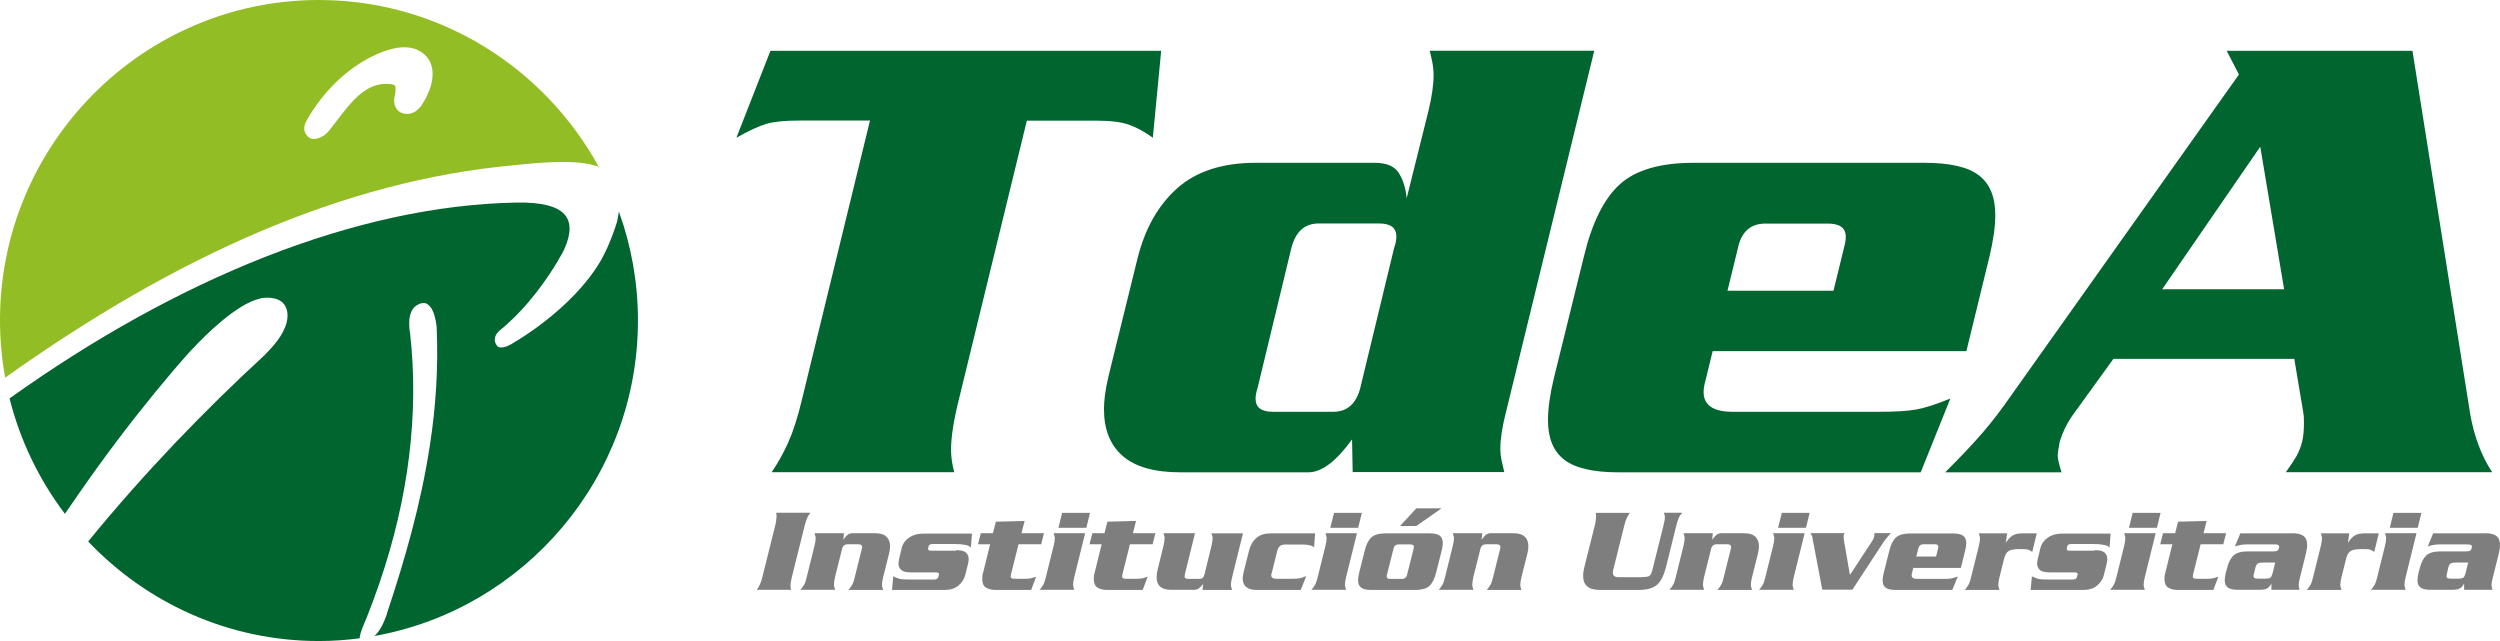
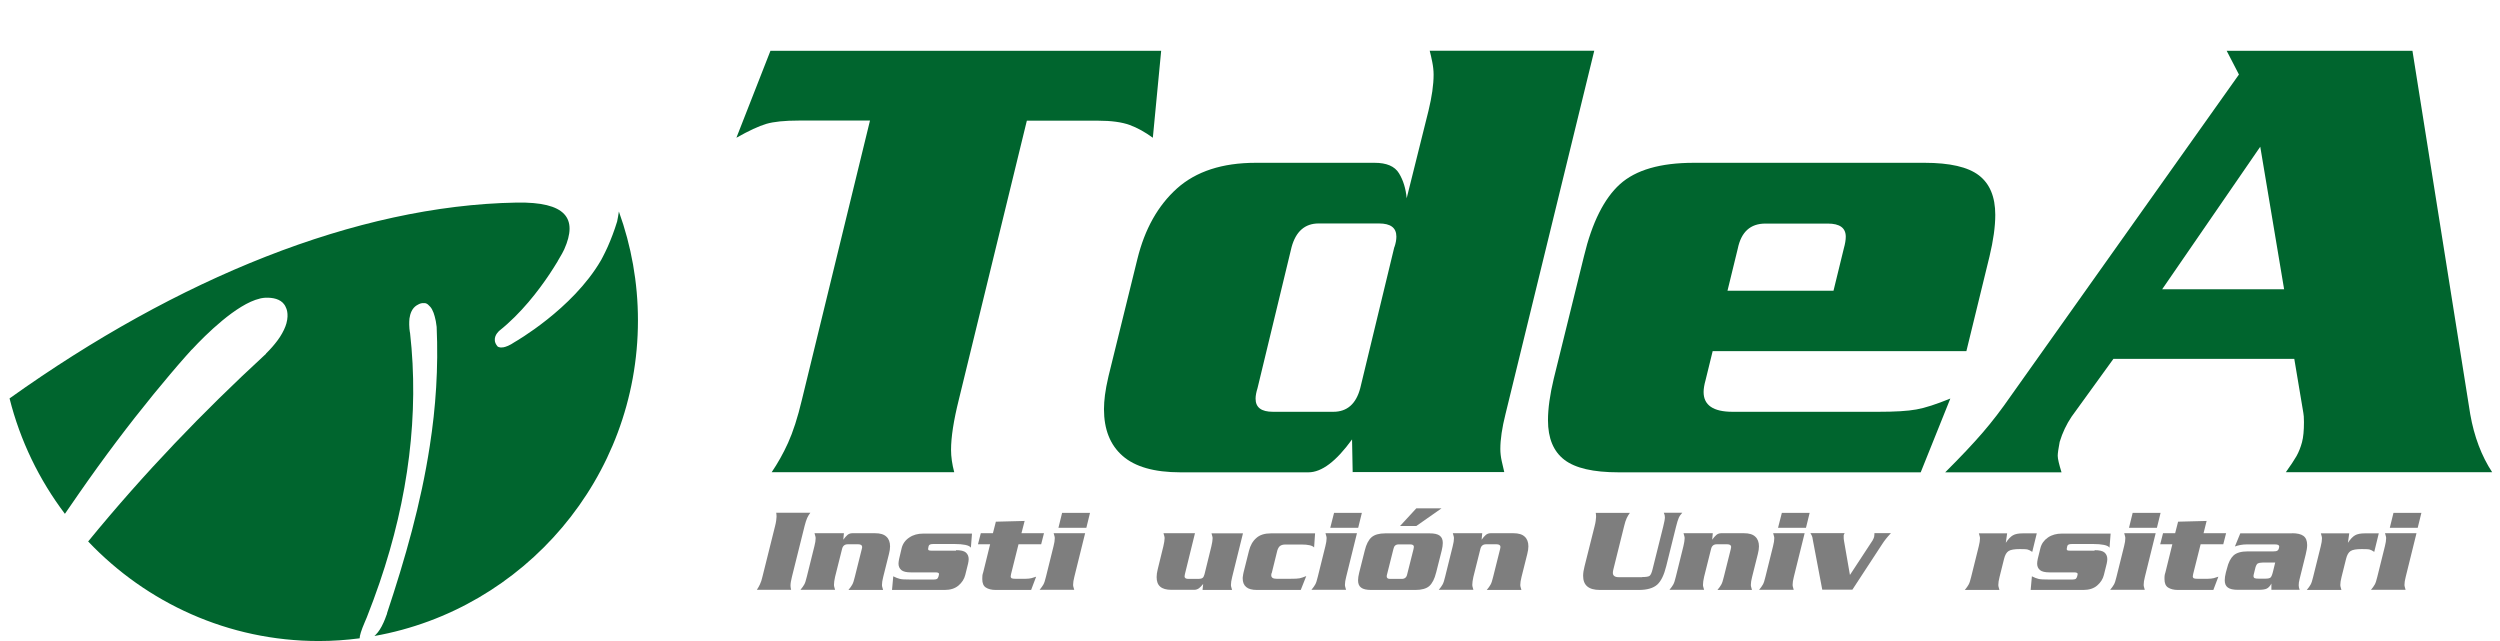
<svg xmlns="http://www.w3.org/2000/svg" width="156" height="40" viewBox="0 0 156 40" fill="none">
  <path d="M38.616 13.208C38.586 13.407 38.555 13.607 38.509 13.821C38.326 14.419 38.127 14.932 37.921 15.399C37.821 15.621 37.715 15.836 37.608 16.043C37.585 16.089 37.569 16.119 37.546 16.158C37.546 16.158 37.546 16.173 37.539 16.181C37.531 16.196 37.523 16.204 37.516 16.212C37.508 16.227 37.493 16.242 37.493 16.257C35.72 19.299 32.114 21.345 32.114 21.345C31.801 21.559 31.571 21.643 31.403 21.674C31.396 21.674 31.388 21.674 31.38 21.674C31.136 21.712 31.044 21.613 31.044 21.613C30.93 21.475 30.876 21.345 30.876 21.222C30.853 20.885 31.166 20.632 31.166 20.632C32.511 19.559 33.589 18.157 34.299 17.093C34.49 16.801 34.666 16.526 34.803 16.296V16.288C35.025 15.92 35.163 15.668 35.208 15.56C36.072 13.622 35.315 12.588 32.236 12.641H32.228C22.242 12.818 11.079 17.376 0.596 24.861C1.261 27.512 2.453 29.948 4.05 32.063C4.348 31.626 4.646 31.197 4.944 30.768C6.487 28.546 8.038 26.493 9.589 24.593C10.269 23.766 10.941 22.961 11.621 22.195C11.621 22.195 11.706 22.103 11.843 21.95C11.858 21.934 11.881 21.912 11.897 21.889C11.919 21.866 11.935 21.85 11.95 21.827C11.95 21.827 11.958 21.82 11.965 21.82C11.965 21.82 11.968 21.817 11.973 21.812C11.973 21.812 11.996 21.789 12.004 21.781C12.813 20.908 14.762 18.97 16.213 18.632C16.267 18.617 16.313 18.602 16.366 18.602C16.366 18.602 16.397 18.587 16.466 18.587C16.489 18.587 16.512 18.587 16.542 18.579C16.588 18.579 16.634 18.579 16.687 18.579C16.718 18.579 16.741 18.579 16.771 18.579C17.146 18.594 17.658 18.709 17.841 19.192C17.841 19.192 18.047 19.544 17.872 20.18C17.803 20.425 17.673 20.709 17.467 21.03C17.413 21.115 17.36 21.191 17.299 21.268C17.115 21.513 16.886 21.781 16.596 22.065V22.08C16.557 22.111 16.519 22.149 16.481 22.187C12.714 25.658 9.024 29.481 5.501 33.787C9.131 37.61 14.242 40 19.896 40C20.76 40 21.608 39.939 22.441 39.831C22.441 39.671 22.54 39.334 22.762 38.82C22.8 38.721 22.838 38.629 22.892 38.514C23.174 37.794 23.442 37.081 23.686 36.361C25.497 31.067 26.154 25.796 25.589 20.793C25.589 20.77 25.581 20.747 25.573 20.709C25.558 20.601 25.535 20.441 25.535 20.264C25.535 20.264 25.535 20.257 25.535 20.249C25.535 20.134 25.535 20.004 25.55 19.874C25.596 19.559 25.711 19.238 26.001 19.054C26.101 18.992 26.2 18.939 26.337 18.916C26.337 18.916 26.353 18.916 26.383 18.916C26.414 18.916 26.452 18.916 26.506 18.916C26.544 18.916 26.582 18.924 26.62 18.947C26.658 18.962 26.697 18.992 26.735 19.031C26.773 19.061 26.811 19.1 26.849 19.146C26.926 19.23 26.995 19.36 27.056 19.521C27.079 19.582 27.102 19.659 27.125 19.743C27.178 19.92 27.216 20.126 27.247 20.395C27.361 22.961 27.193 25.428 26.819 27.826C26.269 31.427 25.275 34.882 24.152 38.261C24.152 38.261 24.152 38.261 24.152 38.269C24.152 38.269 24.152 38.269 24.152 38.276C24.152 38.307 24.137 38.337 24.122 38.368C24.061 38.544 23.999 38.698 23.938 38.836C23.778 39.196 23.617 39.433 23.457 39.594C23.426 39.625 23.396 39.663 23.365 39.686C32.687 38.031 39.808 29.833 39.808 19.996C39.808 17.621 39.388 15.33 38.624 13.216" fill="#00652E" />
-   <path d="M19.896 0C8.932 0 0 8.971 0 19.988C0 21.207 0.115 22.402 0.321 23.566C10.987 15.974 21.44 11.285 32.045 10.312C34.536 10.044 36.286 9.998 37.363 10.412C33.971 4.214 27.407 0 19.896 0ZM26.185 6.711C25.787 7.209 25.092 7.232 24.771 6.826C24.657 6.681 24.534 6.42 24.626 6.014C24.741 5.47 24.657 5.355 24.649 5.34C24.618 5.309 24.465 5.233 24.114 5.233H24.03C22.739 5.271 21.883 6.39 20.981 7.577C20.836 7.761 20.699 7.952 20.553 8.129C20.454 8.259 20.34 8.359 20.24 8.435C20.21 8.458 20.171 8.481 20.141 8.496C19.461 8.88 19.171 8.55 19.056 8.305C18.888 7.968 19.048 7.677 19.209 7.386C20.202 5.692 21.608 4.329 23.182 3.54C24.786 2.743 25.917 2.766 26.62 3.532C27.094 4.053 27.27 5.202 26.208 6.711" fill="#92BD24" />
  <path d="M72.457 3.172L71.937 8.596C71.456 8.244 70.974 7.975 70.493 7.799C70.012 7.623 69.355 7.531 68.529 7.531H64.075L59.827 24.953C59.506 26.24 59.345 27.282 59.345 28.071C59.345 28.508 59.414 28.975 59.544 29.466H48.152C48.526 28.914 48.87 28.309 49.175 27.635C49.481 26.96 49.772 26.072 50.039 24.945L54.287 7.523H49.84C48.962 7.523 48.282 7.592 47.815 7.73C47.349 7.868 46.723 8.159 45.951 8.596L48.075 3.172H72.464H72.457Z" fill="#00652E" />
  <path d="M84.407 29.473L84.368 27.42C83.375 28.791 82.474 29.473 81.641 29.473H73.656C72.029 29.473 70.822 29.128 70.05 28.447C69.27 27.765 68.888 26.792 68.888 25.528C68.888 25.252 68.911 24.961 68.95 24.647C68.988 24.332 69.064 23.942 69.171 23.474L70.974 16.158C71.433 14.296 72.25 12.833 73.442 11.76C74.634 10.695 76.269 10.159 78.355 10.159H85.774C86.523 10.159 87.028 10.373 87.295 10.81C87.562 11.247 87.723 11.768 87.776 12.373L89.136 6.918C89.35 6.037 89.457 5.286 89.457 4.658C89.457 4.405 89.427 4.137 89.373 3.869C89.32 3.601 89.266 3.363 89.213 3.164H99.482L93.942 25.842C93.728 26.692 93.621 27.42 93.621 28.018C93.621 28.263 93.652 28.516 93.705 28.761C93.759 29.006 93.812 29.243 93.866 29.458H84.399L84.407 29.473ZM87.012 15.422C87.096 15.177 87.134 14.955 87.134 14.764C87.134 14.212 86.775 13.944 86.049 13.944H82.283C81.427 13.944 80.861 14.442 80.594 15.422L78.47 24.218C78.394 24.463 78.348 24.685 78.348 24.877C78.348 25.428 78.707 25.696 79.433 25.696H83.2C84.055 25.696 84.621 25.206 84.88 24.218L87.005 15.422H87.012Z" fill="#00652E" />
  <path d="M106.87 21.912L106.427 23.72C106.343 24.018 106.305 24.264 106.305 24.463C106.305 25.282 106.909 25.696 108.108 25.696H117.208C118.247 25.696 119.042 25.65 119.577 25.551C120.112 25.459 120.815 25.229 121.701 24.869L119.852 29.473H101.002C99.421 29.473 98.297 29.213 97.618 28.692C96.938 28.171 96.594 27.351 96.594 26.225C96.594 25.489 96.716 24.624 96.953 23.635L98.84 15.989C99.344 13.882 100.101 12.381 101.086 11.492C102.072 10.603 103.608 10.159 105.694 10.159H120.096C121.67 10.159 122.801 10.419 123.481 10.94C124.161 11.461 124.505 12.281 124.505 13.407C124.505 14.143 124.383 15.009 124.146 15.997L122.702 21.912H106.855H106.87ZM114.412 18.134L115.054 15.507C115.138 15.208 115.176 14.963 115.176 14.771C115.176 14.22 114.801 13.951 114.053 13.951H110.163C109.224 13.951 108.651 14.472 108.437 15.514L107.795 18.142H114.412V18.134Z" fill="#00652E" />
  <path d="M131.871 22.402L129.265 26.003C128.952 26.47 128.7 26.991 128.524 27.573C128.448 27.987 128.402 28.27 128.402 28.439C128.402 28.631 128.486 28.975 128.639 29.473H121.38C122.343 28.516 123.114 27.696 123.71 27.006C124.299 26.325 124.887 25.558 125.475 24.708L139.71 4.65L138.946 3.172H150.537L154.143 25.849C154.388 27.244 154.846 28.454 155.511 29.466H142.636C142.934 29.052 143.148 28.723 143.301 28.462C143.446 28.201 143.561 27.91 143.645 27.596C143.729 27.282 143.767 26.861 143.767 26.34C143.767 26.064 143.752 25.872 143.729 25.765L143.164 22.394H131.871V22.402ZM142.529 18.05L141.04 9.155L134.919 18.05H142.529Z" fill="#00652E" />
  <path d="M47.227 36.805C47.296 36.706 47.357 36.591 47.418 36.468C47.479 36.346 47.533 36.185 47.579 35.978L48.366 32.821C48.396 32.706 48.419 32.592 48.434 32.484C48.45 32.377 48.457 32.293 48.457 32.239C48.457 32.193 48.457 32.147 48.45 32.101C48.45 32.055 48.434 32.017 48.434 31.994H50.566C50.49 32.093 50.421 32.208 50.367 32.323C50.314 32.446 50.261 32.607 50.207 32.821L49.42 35.978C49.359 36.215 49.328 36.407 49.328 36.552C49.328 36.629 49.344 36.713 49.367 36.805H47.227Z" fill="#7E7E7E" />
  <path d="M52.66 33.273L52.621 33.679C52.713 33.549 52.797 33.457 52.881 33.381C52.965 33.312 53.065 33.273 53.179 33.273H54.608C54.921 33.273 55.158 33.342 55.311 33.488C55.464 33.626 55.54 33.833 55.54 34.093C55.54 34.231 55.517 34.392 55.471 34.568L55.112 36.001C55.059 36.208 55.036 36.368 55.036 36.483C55.036 36.537 55.036 36.583 55.051 36.621C55.059 36.66 55.082 36.721 55.105 36.813H52.942C53.049 36.69 53.126 36.575 53.179 36.483C53.233 36.392 53.286 36.231 53.34 36.001L53.775 34.262C53.791 34.208 53.798 34.162 53.798 34.131C53.798 34.024 53.714 33.963 53.554 33.963H52.904C52.706 33.963 52.591 34.062 52.545 34.254L52.109 35.993C52.064 36.2 52.041 36.361 52.041 36.476C52.041 36.529 52.041 36.575 52.056 36.614C52.064 36.652 52.087 36.713 52.109 36.805H49.947C50.054 36.683 50.131 36.568 50.184 36.476C50.237 36.384 50.291 36.223 50.344 35.993L50.818 34.085C50.872 33.879 50.895 33.718 50.895 33.603C50.895 33.549 50.895 33.503 50.879 33.465C50.872 33.426 50.849 33.365 50.826 33.273H52.66Z" fill="#7E7E7E" />
  <path d="M59.658 34.331C59.956 34.331 60.155 34.377 60.27 34.476C60.384 34.576 60.446 34.714 60.446 34.89C60.446 34.967 60.43 35.066 60.407 35.173L60.232 35.878C60.17 36.131 60.025 36.353 59.811 36.537C59.59 36.721 59.307 36.813 58.948 36.813H55.662L55.739 35.962C55.892 36.039 56.029 36.093 56.151 36.123C56.274 36.154 56.488 36.162 56.786 36.162H58.276C58.367 36.162 58.428 36.146 58.474 36.123C58.512 36.093 58.543 36.039 58.566 35.962L58.581 35.894C58.581 35.894 58.596 35.832 58.596 35.817C58.596 35.756 58.528 35.717 58.39 35.717H56.854C56.564 35.717 56.358 35.671 56.243 35.572C56.129 35.472 56.067 35.342 56.067 35.173C56.067 35.089 56.083 34.989 56.106 34.874L56.266 34.193C56.335 33.925 56.495 33.702 56.74 33.541C56.984 33.373 57.275 33.296 57.611 33.296H60.652L60.583 34.177C60.537 34.101 60.423 34.039 60.232 34.001C60.041 33.963 59.834 33.947 59.597 33.947H58.222C58.062 33.947 57.97 33.986 57.947 34.078L57.916 34.231C57.909 34.277 57.916 34.308 57.947 34.331C57.978 34.354 58.031 34.361 58.123 34.361H59.651L59.658 34.331Z" fill="#7E7E7E" />
  <path d="M62.157 32.553L63.937 32.507L63.739 33.273H65.144L64.969 33.963H63.555L63.089 35.825C63.074 35.886 63.066 35.932 63.066 35.97C63.066 36.024 63.089 36.062 63.127 36.085C63.173 36.108 63.25 36.116 63.372 36.116H63.991C64.144 36.116 64.266 36.1 64.365 36.077C64.465 36.047 64.564 36.016 64.656 35.985L64.342 36.813H62.127C61.874 36.813 61.668 36.759 61.515 36.66C61.362 36.56 61.294 36.384 61.294 36.131C61.294 36.039 61.294 35.97 61.301 35.924C61.301 35.878 61.324 35.802 61.355 35.702L61.783 33.963H61.026L61.202 33.273H61.958L62.142 32.553H62.157Z" fill="#7E7E7E" />
  <path d="M65.74 34.085C65.794 33.879 65.817 33.718 65.817 33.603C65.817 33.549 65.817 33.503 65.802 33.465C65.794 33.426 65.771 33.365 65.748 33.273H67.712L67.039 35.993C66.986 36.2 66.963 36.361 66.963 36.476C66.963 36.529 66.963 36.575 66.978 36.614C66.986 36.652 67.009 36.713 67.032 36.805H64.87C64.976 36.683 65.053 36.568 65.106 36.476C65.16 36.384 65.213 36.223 65.267 35.993L65.74 34.085ZM68.017 32.002L67.788 32.936H66.046L66.275 32.002H68.017Z" fill="#7E7E7E" />
-   <path d="M69.11 32.553L70.89 32.507L70.692 33.273H72.098L71.922 33.963H70.508L70.042 35.825C70.027 35.886 70.019 35.932 70.019 35.97C70.019 36.024 70.042 36.062 70.08 36.085C70.126 36.108 70.203 36.116 70.325 36.116H70.944C71.097 36.116 71.219 36.1 71.326 36.077C71.425 36.047 71.525 36.016 71.616 35.985L71.303 36.813H69.087C68.835 36.813 68.629 36.759 68.476 36.66C68.323 36.56 68.254 36.384 68.254 36.131C68.254 36.039 68.254 35.97 68.262 35.924C68.262 35.878 68.285 35.802 68.315 35.702L68.743 33.963H67.987L68.163 33.273H68.919L69.102 32.553H69.11Z" fill="#7E7E7E" />
  <path d="M75.039 36.805L75.077 36.438C74.986 36.552 74.902 36.644 74.818 36.706C74.734 36.767 74.634 36.805 74.52 36.805H73.091C72.778 36.805 72.541 36.736 72.396 36.606C72.243 36.476 72.174 36.277 72.174 36.008C72.174 35.863 72.197 35.702 72.243 35.518L72.594 34.085C72.64 33.879 72.671 33.718 72.671 33.603C72.671 33.549 72.671 33.503 72.655 33.465C72.648 33.426 72.625 33.365 72.602 33.273H74.566L73.939 35.825C73.924 35.878 73.916 35.924 73.916 35.962C73.916 36.07 73.993 36.123 74.153 36.123H74.795C74.902 36.123 74.986 36.1 75.039 36.062C75.093 36.024 75.131 35.947 75.162 35.832L75.589 34.093C75.635 33.886 75.666 33.725 75.666 33.61C75.666 33.557 75.666 33.511 75.65 33.472C75.643 33.434 75.62 33.373 75.597 33.281H77.561L76.888 36.001C76.835 36.208 76.812 36.368 76.812 36.483C76.812 36.537 76.812 36.583 76.827 36.621C76.835 36.66 76.858 36.721 76.881 36.813H75.055L75.039 36.805Z" fill="#7E7E7E" />
  <path d="M79.349 35.756C79.333 35.809 79.326 35.855 79.326 35.894C79.326 36.047 79.44 36.116 79.662 36.116H80.525C80.8 36.116 80.991 36.108 81.098 36.085C81.205 36.062 81.343 36.016 81.511 35.947L81.167 36.813H78.432C78.126 36.813 77.904 36.752 77.759 36.629C77.614 36.506 77.545 36.322 77.545 36.093C77.545 36.039 77.545 35.993 77.561 35.932C77.561 35.87 77.584 35.802 77.599 35.717L77.935 34.377C78.019 34.032 78.172 33.764 78.394 33.572C78.615 33.373 78.921 33.281 79.31 33.281H82.061L82 34.162C81.893 34.039 81.633 33.978 81.213 33.978H80.204C80.067 33.978 79.96 34.009 79.883 34.062C79.807 34.116 79.754 34.208 79.708 34.338L79.356 35.763L79.349 35.756Z" fill="#7E7E7E" />
  <path d="M82.703 34.085C82.756 33.879 82.779 33.718 82.779 33.603C82.779 33.549 82.779 33.503 82.764 33.465C82.756 33.426 82.733 33.365 82.71 33.273H84.674L84.002 35.993C83.948 36.2 83.925 36.361 83.925 36.476C83.925 36.529 83.925 36.575 83.941 36.614C83.948 36.652 83.971 36.713 83.994 36.805H81.832C81.939 36.683 82.015 36.568 82.069 36.476C82.122 36.384 82.176 36.223 82.229 35.993L82.703 34.085ZM84.98 32.002L84.751 32.936H83.008L83.245 32.002H84.987H84.98Z" fill="#7E7E7E" />
  <path d="M89.61 35.74C89.518 36.123 89.373 36.399 89.19 36.568C89.006 36.729 88.716 36.813 88.326 36.813H85.568C85.27 36.813 85.064 36.767 84.934 36.667C84.804 36.575 84.743 36.422 84.743 36.215C84.743 36.077 84.766 35.924 84.812 35.74L85.163 34.346C85.255 33.963 85.4 33.687 85.583 33.526C85.767 33.365 86.057 33.281 86.447 33.281H89.205C89.503 33.281 89.709 33.327 89.839 33.426C89.969 33.526 90.03 33.672 90.03 33.879C90.03 34.017 90.007 34.17 89.962 34.354L89.61 35.748V35.74ZM86.554 35.832C86.538 35.886 86.531 35.932 86.531 35.97C86.531 36.07 86.6 36.123 86.737 36.123H87.471C87.654 36.123 87.769 36.031 87.807 35.84L88.204 34.262C88.219 34.208 88.227 34.162 88.227 34.124C88.227 34.024 88.151 33.971 88.005 33.971H87.272C87.096 33.971 86.989 34.062 86.951 34.254L86.554 35.832ZM87.364 32.821L88.38 31.718H89.954L88.38 32.821H87.364Z" fill="#7E7E7E" />
  <path d="M92.491 33.273L92.452 33.679C92.544 33.549 92.628 33.457 92.712 33.381C92.796 33.312 92.895 33.273 93.01 33.273H94.439C94.752 33.273 94.989 33.342 95.142 33.488C95.295 33.626 95.371 33.833 95.371 34.093C95.371 34.231 95.348 34.392 95.302 34.568L94.943 36.001C94.89 36.208 94.867 36.368 94.867 36.483C94.867 36.537 94.867 36.583 94.882 36.621C94.89 36.66 94.913 36.721 94.936 36.813H92.773C92.88 36.69 92.957 36.575 93.01 36.483C93.064 36.392 93.117 36.231 93.171 36.001L93.606 34.262C93.621 34.208 93.629 34.162 93.629 34.131C93.629 34.024 93.545 33.963 93.385 33.963H92.735C92.536 33.963 92.422 34.062 92.376 34.254L91.94 35.993C91.895 36.2 91.872 36.361 91.872 36.476C91.872 36.529 91.872 36.575 91.887 36.614C91.895 36.652 91.918 36.713 91.94 36.805H89.778C89.885 36.683 89.962 36.568 90.015 36.476C90.069 36.384 90.122 36.223 90.175 35.993L90.649 34.085C90.703 33.879 90.726 33.718 90.726 33.603C90.726 33.549 90.726 33.503 90.71 33.465C90.703 33.426 90.68 33.365 90.657 33.273H92.491Z" fill="#7E7E7E" />
  <path d="M102.454 36.008C102.706 36.008 102.867 35.985 102.935 35.932C103.004 35.878 103.065 35.748 103.119 35.526L103.784 32.86C103.852 32.584 103.89 32.392 103.89 32.277C103.89 32.193 103.868 32.093 103.822 31.994H104.975C104.876 32.101 104.8 32.208 104.754 32.316C104.708 32.423 104.647 32.607 104.586 32.86L103.975 35.319C103.837 35.878 103.654 36.261 103.409 36.483C103.165 36.698 102.783 36.813 102.263 36.813H99.833C99.13 36.813 98.787 36.522 98.787 35.932C98.787 35.763 98.817 35.556 98.878 35.327L99.505 32.829C99.535 32.714 99.558 32.607 99.573 32.492C99.589 32.385 99.596 32.3 99.596 32.247C99.596 32.201 99.596 32.155 99.589 32.109C99.589 32.063 99.573 32.025 99.573 32.002H101.705C101.629 32.101 101.568 32.208 101.507 32.331C101.453 32.454 101.392 32.614 101.346 32.829L100.666 35.564C100.651 35.633 100.643 35.694 100.643 35.748C100.643 35.924 100.765 36.016 101.01 36.016H102.477L102.454 36.008Z" fill="#7E7E7E" />
  <path d="M106.878 33.273L106.84 33.679C106.931 33.549 107.016 33.457 107.1 33.381C107.184 33.312 107.283 33.273 107.398 33.273H108.826C109.14 33.273 109.377 33.342 109.529 33.488C109.682 33.626 109.759 33.833 109.759 34.093C109.759 34.231 109.736 34.392 109.69 34.568L109.331 36.001C109.277 36.208 109.254 36.368 109.254 36.483C109.254 36.537 109.254 36.583 109.27 36.621C109.285 36.66 109.3 36.721 109.323 36.813H107.168C107.275 36.69 107.352 36.575 107.405 36.483C107.459 36.392 107.512 36.231 107.566 36.001L108.001 34.262C108.016 34.208 108.024 34.162 108.024 34.131C108.024 34.024 107.94 33.963 107.78 33.963H107.13C106.931 33.963 106.817 34.062 106.771 34.254L106.336 35.993C106.29 36.2 106.267 36.361 106.267 36.476C106.267 36.529 106.267 36.575 106.282 36.614C106.29 36.652 106.313 36.713 106.336 36.805H104.173C104.28 36.683 104.357 36.568 104.41 36.476C104.464 36.384 104.517 36.223 104.571 35.993L105.044 34.085C105.09 33.879 105.121 33.718 105.121 33.603C105.121 33.549 105.121 33.503 105.105 33.465C105.098 33.426 105.075 33.365 105.052 33.273H106.878Z" fill="#7E7E7E" />
  <path d="M110.637 34.085C110.691 33.879 110.714 33.718 110.714 33.603C110.714 33.549 110.714 33.503 110.698 33.465C110.691 33.426 110.668 33.365 110.645 33.273H112.609L111.936 35.993C111.883 36.2 111.86 36.361 111.86 36.476C111.86 36.529 111.86 36.575 111.875 36.614C111.883 36.652 111.906 36.713 111.928 36.805H109.766C109.873 36.683 109.95 36.568 110.003 36.476C110.057 36.384 110.11 36.223 110.163 35.993L110.637 34.085ZM112.922 32.002L112.693 32.936H110.95L111.187 32.002H112.929H112.922Z" fill="#7E7E7E" />
  <path d="M116.857 33.702C116.903 33.626 116.933 33.557 116.948 33.488C116.956 33.419 116.964 33.373 116.964 33.335V33.266H117.995C117.858 33.411 117.758 33.534 117.682 33.626C117.606 33.718 117.521 33.84 117.422 33.993L115.588 36.797H113.709L113.113 33.649C113.105 33.572 113.09 33.503 113.067 33.45C113.044 33.396 113.013 33.335 112.968 33.266H115.107C115.069 33.327 115.054 33.373 115.046 33.404C115.046 33.434 115.046 33.472 115.046 33.519C115.046 33.58 115.046 33.664 115.069 33.764L115.436 35.878L116.872 33.687L116.857 33.702Z" fill="#7E7E7E" />
-   <path d="M119.393 35.426L119.309 35.756C119.294 35.809 119.286 35.855 119.286 35.894C119.286 36.047 119.401 36.123 119.623 36.123H121.327C121.518 36.123 121.67 36.116 121.77 36.093C121.869 36.077 121.999 36.031 122.167 35.97L121.823 36.813H118.301C118.003 36.813 117.797 36.767 117.667 36.675C117.537 36.575 117.476 36.43 117.476 36.223C117.476 36.085 117.499 35.932 117.544 35.748L117.896 34.354C117.988 33.971 118.133 33.695 118.316 33.534C118.499 33.373 118.79 33.289 119.18 33.289H121.869C122.167 33.289 122.373 33.335 122.503 33.434C122.633 33.526 122.694 33.679 122.694 33.886C122.694 34.024 122.671 34.177 122.625 34.361L122.358 35.441H119.393V35.426ZM120.807 34.737L120.929 34.254C120.945 34.2 120.952 34.154 120.952 34.116C120.952 34.017 120.883 33.963 120.746 33.963H120.02C119.844 33.963 119.737 34.055 119.699 34.246L119.577 34.729H120.815L120.807 34.737Z" fill="#7E7E7E" />
  <path d="M125.246 33.273L125.162 33.871C125.315 33.641 125.46 33.488 125.605 33.404C125.75 33.319 125.957 33.281 126.232 33.281H127.095L126.813 34.438C126.706 34.361 126.606 34.315 126.53 34.292C126.453 34.269 126.285 34.262 126.041 34.262C125.705 34.262 125.468 34.3 125.338 34.384C125.208 34.468 125.116 34.622 125.055 34.867L124.772 36.001C124.719 36.208 124.696 36.368 124.696 36.483C124.696 36.537 124.696 36.583 124.711 36.621C124.727 36.66 124.742 36.721 124.765 36.813H122.603C122.71 36.69 122.786 36.575 122.839 36.483C122.893 36.392 122.946 36.231 123 36.001L123.474 34.093C123.527 33.886 123.55 33.725 123.55 33.61C123.55 33.557 123.55 33.511 123.535 33.472C123.527 33.434 123.504 33.373 123.481 33.281H125.254L125.246 33.273Z" fill="#7E7E7E" />
  <path d="M130.709 34.331C131.007 34.331 131.206 34.377 131.321 34.476C131.435 34.576 131.496 34.714 131.496 34.89C131.496 34.967 131.481 35.066 131.458 35.173L131.282 35.878C131.221 36.131 131.076 36.353 130.862 36.537C130.648 36.721 130.358 36.813 129.999 36.813H126.713L126.79 35.962C126.942 36.039 127.08 36.093 127.202 36.123C127.324 36.154 127.538 36.162 127.836 36.162H129.326C129.418 36.162 129.479 36.146 129.525 36.123C129.563 36.093 129.594 36.039 129.617 35.962L129.632 35.894C129.632 35.894 129.647 35.832 129.647 35.817C129.647 35.756 129.578 35.717 129.441 35.717H127.905C127.615 35.717 127.409 35.671 127.294 35.572C127.179 35.472 127.118 35.342 127.118 35.173C127.118 35.089 127.133 34.989 127.156 34.874L127.324 34.193C127.393 33.925 127.554 33.702 127.791 33.541C128.035 33.373 128.325 33.296 128.662 33.296H131.703L131.634 34.177C131.588 34.101 131.473 34.039 131.282 34.001C131.091 33.963 130.877 33.947 130.648 33.947H129.273C129.112 33.947 129.021 33.986 128.998 34.078L128.967 34.231C128.96 34.277 128.967 34.308 128.99 34.331C129.021 34.354 129.074 34.361 129.166 34.361H130.694L130.709 34.331Z" fill="#7E7E7E" />
  <path d="M132.543 34.085C132.597 33.879 132.619 33.718 132.619 33.603C132.619 33.549 132.619 33.503 132.604 33.465C132.597 33.426 132.574 33.365 132.551 33.273H134.514L133.842 35.993C133.788 36.2 133.766 36.361 133.766 36.476C133.766 36.529 133.766 36.575 133.781 36.614C133.788 36.652 133.811 36.713 133.834 36.805H131.672C131.779 36.683 131.855 36.568 131.909 36.476C131.962 36.384 132.016 36.223 132.069 35.993L132.543 34.085ZM134.82 32.002L134.591 32.936H132.849L133.078 32.002H134.82Z" fill="#7E7E7E" />
  <path d="M135.913 32.553L137.693 32.507L137.502 33.273H138.908L138.732 33.963H137.319L136.852 35.825C136.837 35.886 136.829 35.932 136.829 35.97C136.829 36.024 136.852 36.062 136.891 36.085C136.929 36.108 137.013 36.116 137.135 36.116H137.754C137.907 36.116 138.029 36.1 138.136 36.077C138.235 36.047 138.335 36.016 138.426 35.985L138.113 36.813H135.897C135.645 36.813 135.439 36.759 135.286 36.66C135.133 36.56 135.064 36.384 135.064 36.131C135.064 36.039 135.064 35.97 135.072 35.924C135.072 35.878 135.095 35.802 135.126 35.702L135.554 33.963H134.797L134.973 33.273H135.729L135.913 32.553Z" fill="#7E7E7E" />
  <path d="M143.018 33.273C143.339 33.273 143.584 33.327 143.737 33.442C143.889 33.557 143.966 33.741 143.966 34.009C143.966 34.17 143.935 34.369 143.874 34.606L143.492 36.146C143.454 36.292 143.439 36.414 143.439 36.522C143.439 36.621 143.462 36.713 143.5 36.805H141.735V36.414C141.651 36.575 141.544 36.683 141.444 36.729C141.338 36.782 141.162 36.805 140.91 36.805H139.649C139.351 36.805 139.145 36.759 139.015 36.66C138.885 36.568 138.824 36.414 138.824 36.208C138.824 36.07 138.847 35.916 138.892 35.733L138.961 35.48C139.053 35.089 139.198 34.821 139.381 34.652C139.565 34.492 139.855 34.407 140.245 34.407H141.857C141.979 34.407 142.063 34.392 142.109 34.361C142.155 34.331 142.186 34.285 142.201 34.223C142.216 34.162 142.224 34.116 142.224 34.108C142.224 34.017 142.14 33.971 141.964 33.971H140.199C139.932 33.971 139.687 34.017 139.458 34.101L139.794 33.281H143.018V33.273ZM141.192 35.104C141.055 35.104 140.948 35.127 140.887 35.158C140.826 35.196 140.78 35.281 140.742 35.403L140.642 35.809C140.627 35.863 140.619 35.909 140.619 35.947C140.619 36.008 140.642 36.054 140.688 36.077C140.734 36.1 140.818 36.108 140.94 36.108H141.353C141.521 36.108 141.635 36.085 141.689 36.031C141.742 35.978 141.796 35.84 141.849 35.61L141.972 35.104H141.185H141.192Z" fill="#7E7E7E" />
  <path d="M146.594 33.273L146.51 33.871C146.663 33.641 146.808 33.488 146.953 33.404C147.099 33.319 147.305 33.281 147.572 33.281H148.436L148.153 34.438C148.046 34.361 147.947 34.315 147.87 34.292C147.794 34.269 147.626 34.262 147.381 34.262C147.037 34.262 146.808 34.3 146.678 34.384C146.548 34.468 146.457 34.622 146.396 34.867L146.113 36.001C146.059 36.208 146.037 36.368 146.037 36.483C146.037 36.537 146.037 36.583 146.052 36.621C146.059 36.66 146.082 36.721 146.105 36.813H143.943C144.05 36.69 144.126 36.575 144.18 36.483C144.233 36.392 144.287 36.231 144.34 36.001L144.814 34.093C144.868 33.886 144.89 33.725 144.89 33.61C144.89 33.557 144.89 33.511 144.875 33.472C144.868 33.434 144.845 33.373 144.822 33.281H146.594V33.273Z" fill="#7E7E7E" />
  <path d="M148.818 34.085C148.871 33.879 148.894 33.718 148.894 33.603C148.894 33.549 148.894 33.503 148.879 33.465C148.871 33.426 148.848 33.365 148.825 33.273H150.789L150.117 35.993C150.063 36.2 150.04 36.361 150.04 36.476C150.04 36.529 150.04 36.575 150.056 36.614C150.063 36.652 150.086 36.713 150.109 36.805H147.947C148.054 36.683 148.13 36.568 148.184 36.476C148.237 36.384 148.291 36.223 148.344 35.993L148.818 34.085ZM151.095 32.002L150.865 32.936H149.123L149.353 32.002H151.095Z" fill="#7E7E7E" />
-   <path d="M155.053 33.273C155.381 33.273 155.618 33.327 155.771 33.442C155.924 33.557 156 33.741 156 34.009C156 34.17 155.969 34.369 155.908 34.606L155.526 36.146C155.488 36.292 155.473 36.414 155.473 36.522C155.473 36.621 155.496 36.713 155.534 36.805H153.761V36.414C153.677 36.575 153.57 36.683 153.471 36.729C153.364 36.782 153.188 36.805 152.936 36.805H151.675C151.377 36.805 151.171 36.759 151.041 36.66C150.911 36.568 150.85 36.414 150.85 36.208C150.85 36.07 150.873 35.916 150.919 35.733L150.988 35.48C151.079 35.089 151.225 34.821 151.408 34.652C151.591 34.492 151.882 34.407 152.271 34.407H153.884C154.006 34.407 154.09 34.392 154.136 34.361C154.182 34.331 154.212 34.285 154.227 34.223C154.243 34.162 154.25 34.116 154.25 34.108C154.25 34.017 154.166 33.971 153.99 33.971H152.233C151.966 33.971 151.721 34.017 151.492 34.101L151.828 33.281H155.053V33.273ZM153.226 35.104C153.089 35.104 152.982 35.127 152.921 35.158C152.86 35.196 152.806 35.281 152.776 35.403L152.684 35.809C152.669 35.863 152.661 35.909 152.661 35.947C152.661 36.008 152.684 36.054 152.73 36.077C152.776 36.1 152.86 36.108 152.982 36.108H153.395C153.563 36.108 153.677 36.085 153.731 36.031C153.784 35.978 153.838 35.84 153.891 35.61L154.013 35.104H153.226Z" fill="#7E7E7E" />
</svg>